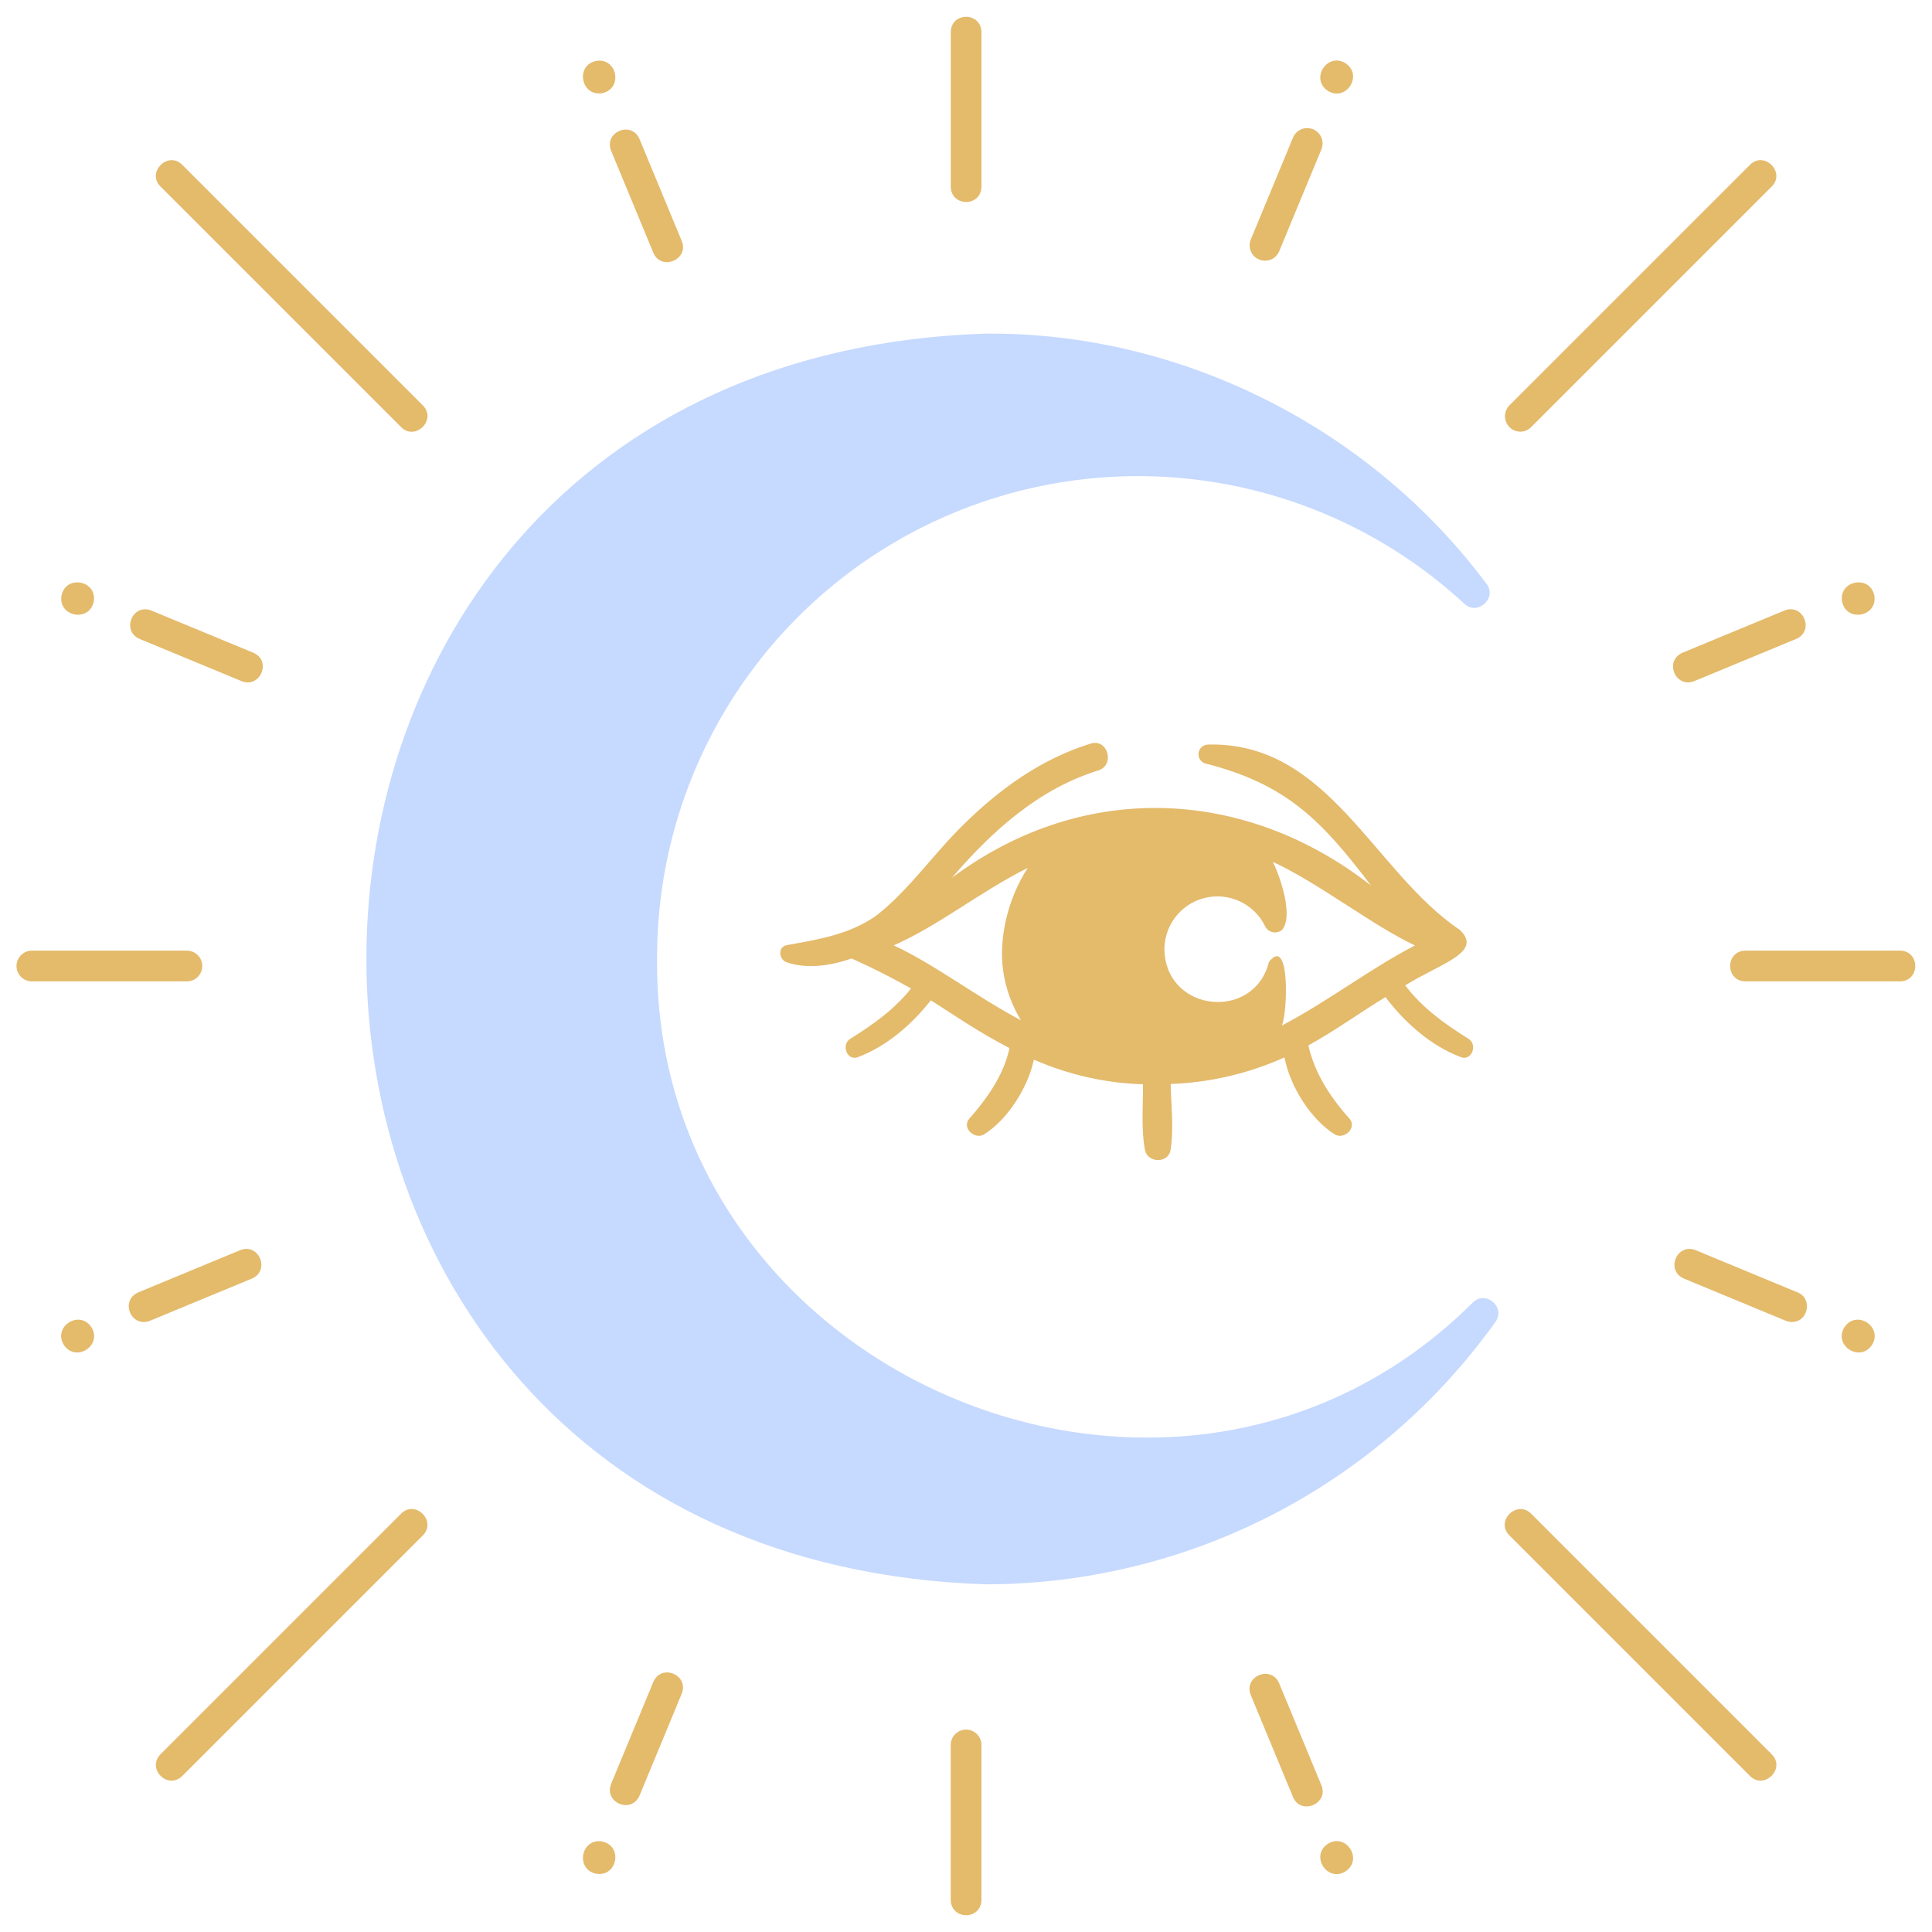
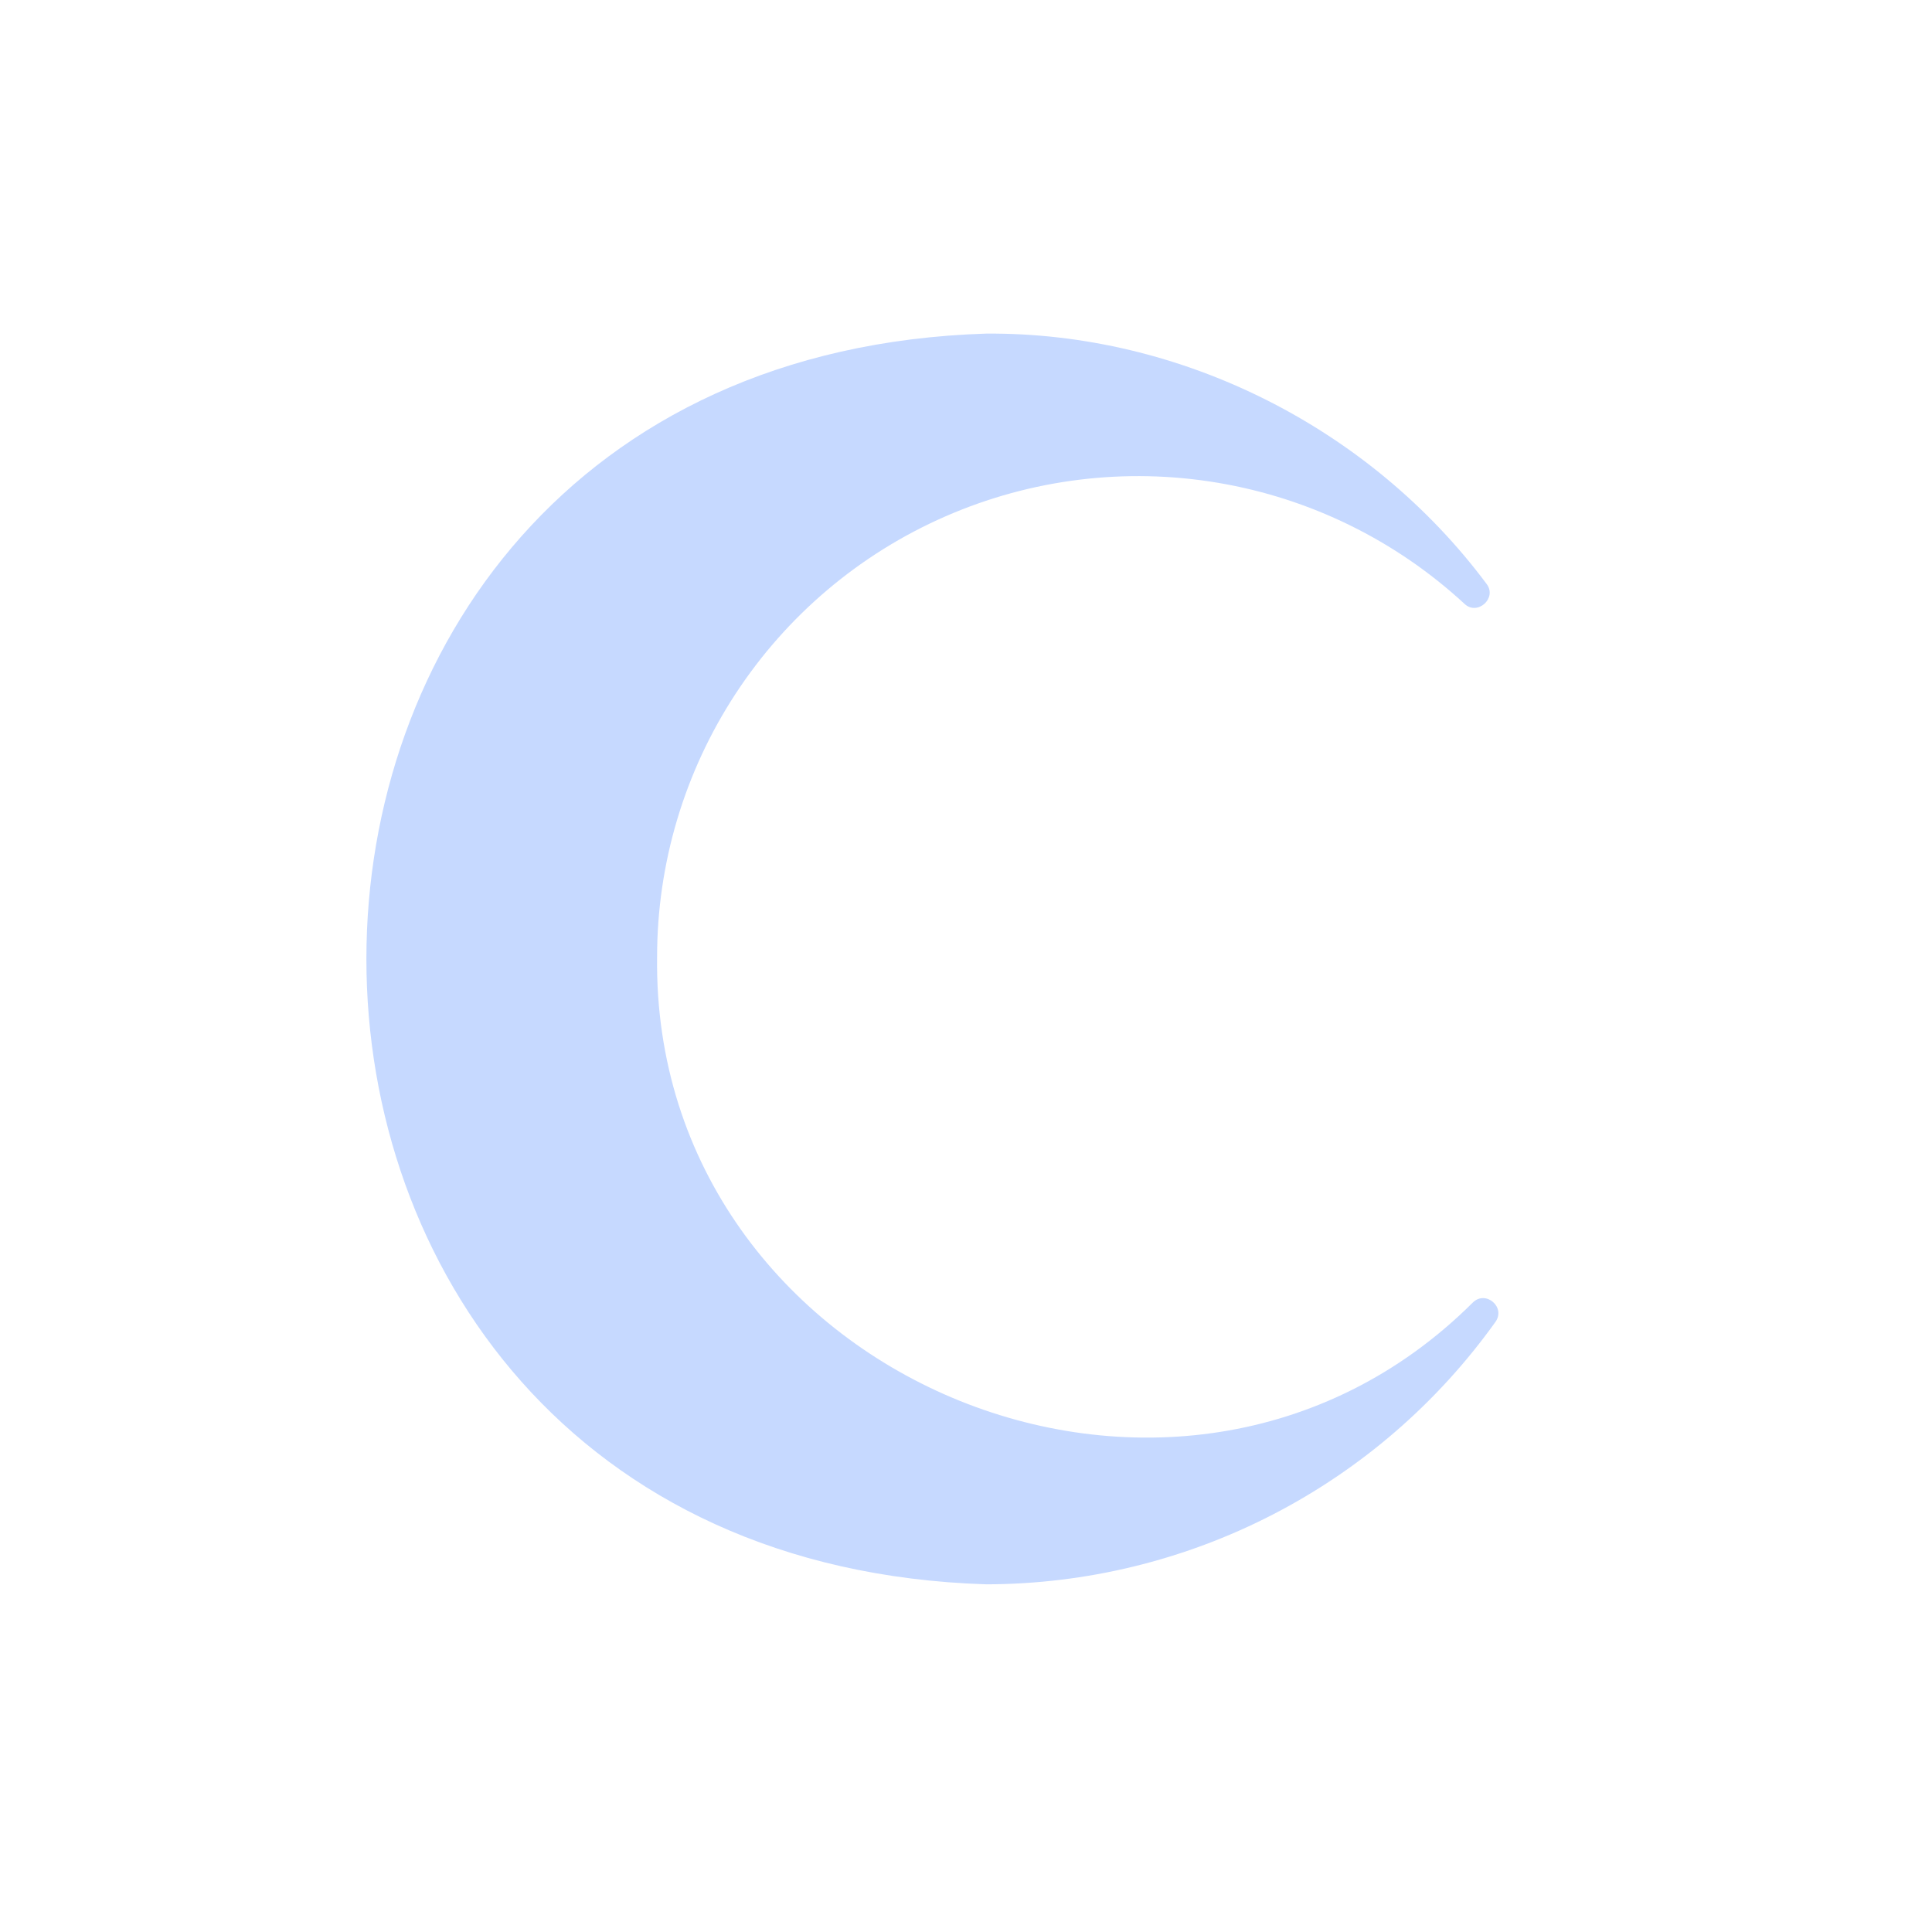
<svg xmlns="http://www.w3.org/2000/svg" width="147" height="147" viewBox="0 0 147 147" fill="none">
  <path d="M112.073 99.095C89.523 121.575 49.604 104.691 49.996 72.824C49.995 65.709 52.069 58.748 55.964 52.793C59.858 46.838 65.403 42.147 71.922 39.295C78.441 36.443 85.649 35.553 92.666 36.734C99.682 37.915 106.203 41.115 111.428 45.944C112.409 46.88 113.939 45.503 113.109 44.427C104.259 32.556 89.877 25.274 75.034 25.383C12.159 27.378 12.159 118.553 75.034 120.546C82.616 120.536 90.087 118.718 96.827 115.245C103.567 111.771 109.382 106.741 113.79 100.572C114.578 99.452 113.049 98.152 112.073 99.095Z" fill="#C6D9FF" />
-   <path d="M111.151 80.434C111.983 80.751 112.445 79.482 111.739 79.042C109.873 77.879 108.229 76.692 106.918 74.975C109.621 73.292 112.881 72.461 111.068 70.748C104.501 66.332 101.09 56.402 91.901 56.653C91.727 56.658 91.561 56.725 91.432 56.842C91.302 56.958 91.219 57.117 91.195 57.289C91.172 57.462 91.21 57.637 91.304 57.784C91.398 57.93 91.541 58.039 91.707 58.09C97.914 59.661 100.564 62.444 104.325 67.386C94.952 60.036 82.617 59.209 72.431 66.784C75.468 63.243 79.028 60.029 83.554 58.623C84.857 58.225 84.3 56.172 82.99 56.576C79.261 57.727 76.09 60.001 73.334 62.721C71.058 64.93 69.206 67.672 66.719 69.633C64.679 71.1 62.253 71.488 59.85 71.913C59.157 72.068 59.262 73.01 59.85 73.215C61.308 73.722 63.092 73.527 64.792 72.927C64.86 72.962 66.938 73.859 69.321 75.213C68.041 76.804 66.465 77.935 64.687 79.043C63.988 79.479 64.434 80.755 65.275 80.436C67.486 79.594 69.358 77.966 70.826 76.11C72.775 77.355 74.55 78.58 76.811 79.747C76.356 81.838 75.106 83.575 73.713 85.164C73.192 85.856 74.189 86.731 74.865 86.315C76.6 85.248 78.192 82.829 78.666 80.624C81.287 81.774 84.105 82.411 86.966 82.501C86.982 84.177 86.808 85.906 87.129 87.551C87.361 88.484 88.846 88.522 89.055 87.551C89.328 85.884 89.106 84.168 89.071 82.476C92.061 82.368 95.002 81.682 97.731 80.455C98.157 82.704 99.786 85.22 101.566 86.315C102.242 86.731 103.24 85.856 102.717 85.164C101.253 83.526 100.035 81.703 99.551 79.54C101.675 78.372 103.412 77.076 105.416 75.868C106.907 77.822 108.845 79.557 111.151 80.434ZM76.322 73.824C76.508 75.173 76.971 76.469 77.682 77.63C74.343 75.872 71.17 73.41 68 71.93C71.396 70.445 74.615 67.82 78.197 66.038C76.686 68.366 75.989 71.345 76.322 73.824ZM97.531 78.028C97.968 77.103 98.178 71.104 96.55 73.193C95.447 77.643 88.889 77.076 88.6 72.433C88.555 71.504 88.832 70.588 89.384 69.841C89.937 69.093 90.731 68.558 91.632 68.329C92.532 68.099 93.485 68.187 94.329 68.578C95.172 68.97 95.854 69.641 96.26 70.478C96.316 70.591 96.397 70.691 96.497 70.769C96.597 70.847 96.714 70.901 96.838 70.927C96.962 70.954 97.091 70.951 97.214 70.921C97.337 70.89 97.452 70.832 97.549 70.751C98.436 69.725 97.415 66.701 96.844 65.572C100.489 67.279 104.355 70.377 107.665 71.939C104.491 73.548 100.919 76.27 97.531 78.03L97.531 78.028ZM74.676 144.566V132.787C74.678 132.632 74.65 132.478 74.592 132.334C74.535 132.19 74.449 132.059 74.34 131.949C74.231 131.838 74.102 131.751 73.959 131.691C73.816 131.631 73.662 131.6 73.507 131.6C73.352 131.6 73.199 131.631 73.056 131.691C72.912 131.751 72.783 131.838 72.674 131.949C72.565 132.059 72.48 132.19 72.422 132.334C72.364 132.478 72.336 132.632 72.338 132.787V144.566C72.377 146.104 74.638 146.11 74.676 144.566ZM72.34 2.435V14.213C72.377 15.751 74.638 15.757 74.677 14.213V2.435C74.639 0.897 72.379 0.89 72.34 2.435ZM15.39 73.5C15.39 73.19 15.267 72.893 15.048 72.674C14.829 72.455 14.531 72.332 14.221 72.332H2.443C2.288 72.329 2.134 72.358 1.99 72.415C1.846 72.473 1.715 72.558 1.605 72.667C1.494 72.776 1.406 72.906 1.346 73.049C1.286 73.192 1.256 73.345 1.256 73.5C1.256 73.655 1.286 73.809 1.346 73.952C1.406 74.095 1.494 74.225 1.605 74.333C1.715 74.442 1.846 74.528 1.99 74.585C2.134 74.643 2.288 74.672 2.443 74.669H14.221C14.531 74.669 14.829 74.546 15.048 74.327C15.267 74.108 15.39 73.81 15.39 73.5ZM132.795 74.669H144.574C146.107 74.644 146.113 72.358 144.574 72.332H132.795C131.262 72.356 131.256 74.643 132.795 74.669ZM115.667 32.845C115.821 32.845 115.973 32.815 116.115 32.756C116.256 32.697 116.385 32.611 116.494 32.502L134.807 14.189C135.878 13.111 134.246 11.454 133.155 12.536L114.841 30.849C114.681 31.014 114.572 31.222 114.529 31.448C114.486 31.673 114.51 31.907 114.597 32.119C114.685 32.331 114.833 32.513 115.024 32.642C115.214 32.771 115.437 32.842 115.667 32.845ZM13.862 135.134L32.176 116.82C33.247 115.743 31.614 114.086 30.523 115.167L12.209 133.481C11.144 134.58 12.753 136.205 13.862 135.134ZM133.155 135.134C134.234 136.206 135.889 134.57 134.807 133.481L116.494 115.167C115.416 114.097 113.759 115.729 114.841 116.82L133.155 135.134ZM30.523 32.502C31.603 33.575 33.257 31.939 32.176 30.849L13.862 12.536C12.784 11.465 11.128 13.098 12.21 14.189L30.523 32.502ZM46.496 11.468L49.712 19.234C50.31 20.645 52.45 19.75 51.872 18.339L48.657 10.574C48.045 9.166 45.932 10.037 46.496 11.468ZM45.344 4.639C43.742 4.986 44.218 7.376 45.83 7.084C47.432 6.737 46.956 4.347 45.344 4.639ZM97.325 128.072C96.716 126.665 94.601 127.535 95.165 128.967L98.382 136.732C98.98 138.143 101.12 137.249 100.542 135.838L97.325 128.072ZM102.396 142.376C103.743 141.442 102.389 139.416 101.011 140.303C99.666 141.236 101.018 143.263 102.396 142.376ZM128.907 51.827L136.672 48.611C138.079 48.001 137.209 45.885 135.778 46.451L128.012 49.667C126.6 50.296 127.475 52.383 128.907 51.827ZM140.162 45.785C140.509 47.387 142.899 46.911 142.607 45.299C142.26 43.697 139.869 44.173 140.162 45.785ZM11.407 100.496L19.173 97.28C20.58 96.67 19.709 94.555 18.278 95.12L10.514 98.337C9.101 98.965 9.976 101.052 11.407 100.496ZM4.87 102.351C5.804 103.698 7.83 102.344 6.943 100.966C6.01 99.619 3.983 100.973 4.87 102.351ZM99.909 9.836C99.768 9.777 99.616 9.747 99.462 9.747C99.308 9.747 99.156 9.777 99.015 9.836C98.873 9.895 98.744 9.981 98.635 10.089C98.527 10.198 98.441 10.327 98.382 10.469L95.165 18.234C95.052 18.52 95.055 18.838 95.174 19.122C95.293 19.405 95.52 19.63 95.804 19.747C96.088 19.865 96.407 19.866 96.691 19.75C96.976 19.634 97.204 19.411 97.325 19.129L100.542 11.363C100.601 11.222 100.631 11.069 100.631 10.916C100.631 10.762 100.601 10.611 100.542 10.469C100.483 10.327 100.397 10.198 100.289 10.09C100.18 9.981 100.051 9.895 99.909 9.836ZM101.011 6.898C102.389 7.785 103.743 5.758 102.396 4.825C101.018 3.94 99.666 5.965 101.011 6.898ZM48.657 136.627L51.873 128.862C52.437 127.435 50.326 126.556 49.714 127.967L46.497 135.733C45.933 137.154 48.037 138.042 48.657 136.627ZM45.83 140.117C44.218 139.823 43.743 142.215 45.344 142.562C46.956 142.855 47.432 140.464 45.83 140.117ZM136.329 100.586C137.571 100.61 137.953 98.804 136.777 98.337L129.012 95.12C127.585 94.556 126.706 96.667 128.118 97.28L135.883 100.496C136.024 100.555 136.176 100.586 136.329 100.586ZM140.348 100.966C139.461 102.344 141.487 103.698 142.421 102.351C143.308 100.973 141.281 99.619 140.348 100.966ZM10.619 48.611L18.384 51.827C19.802 52.393 20.695 50.284 19.278 49.667L11.513 46.452C10.087 45.886 9.207 47.998 10.619 48.611ZM4.684 45.299C4.392 46.911 6.782 47.386 7.129 45.785C7.421 44.173 5.031 43.697 4.684 45.299Z" fill="#E4BA6B" />
</svg>